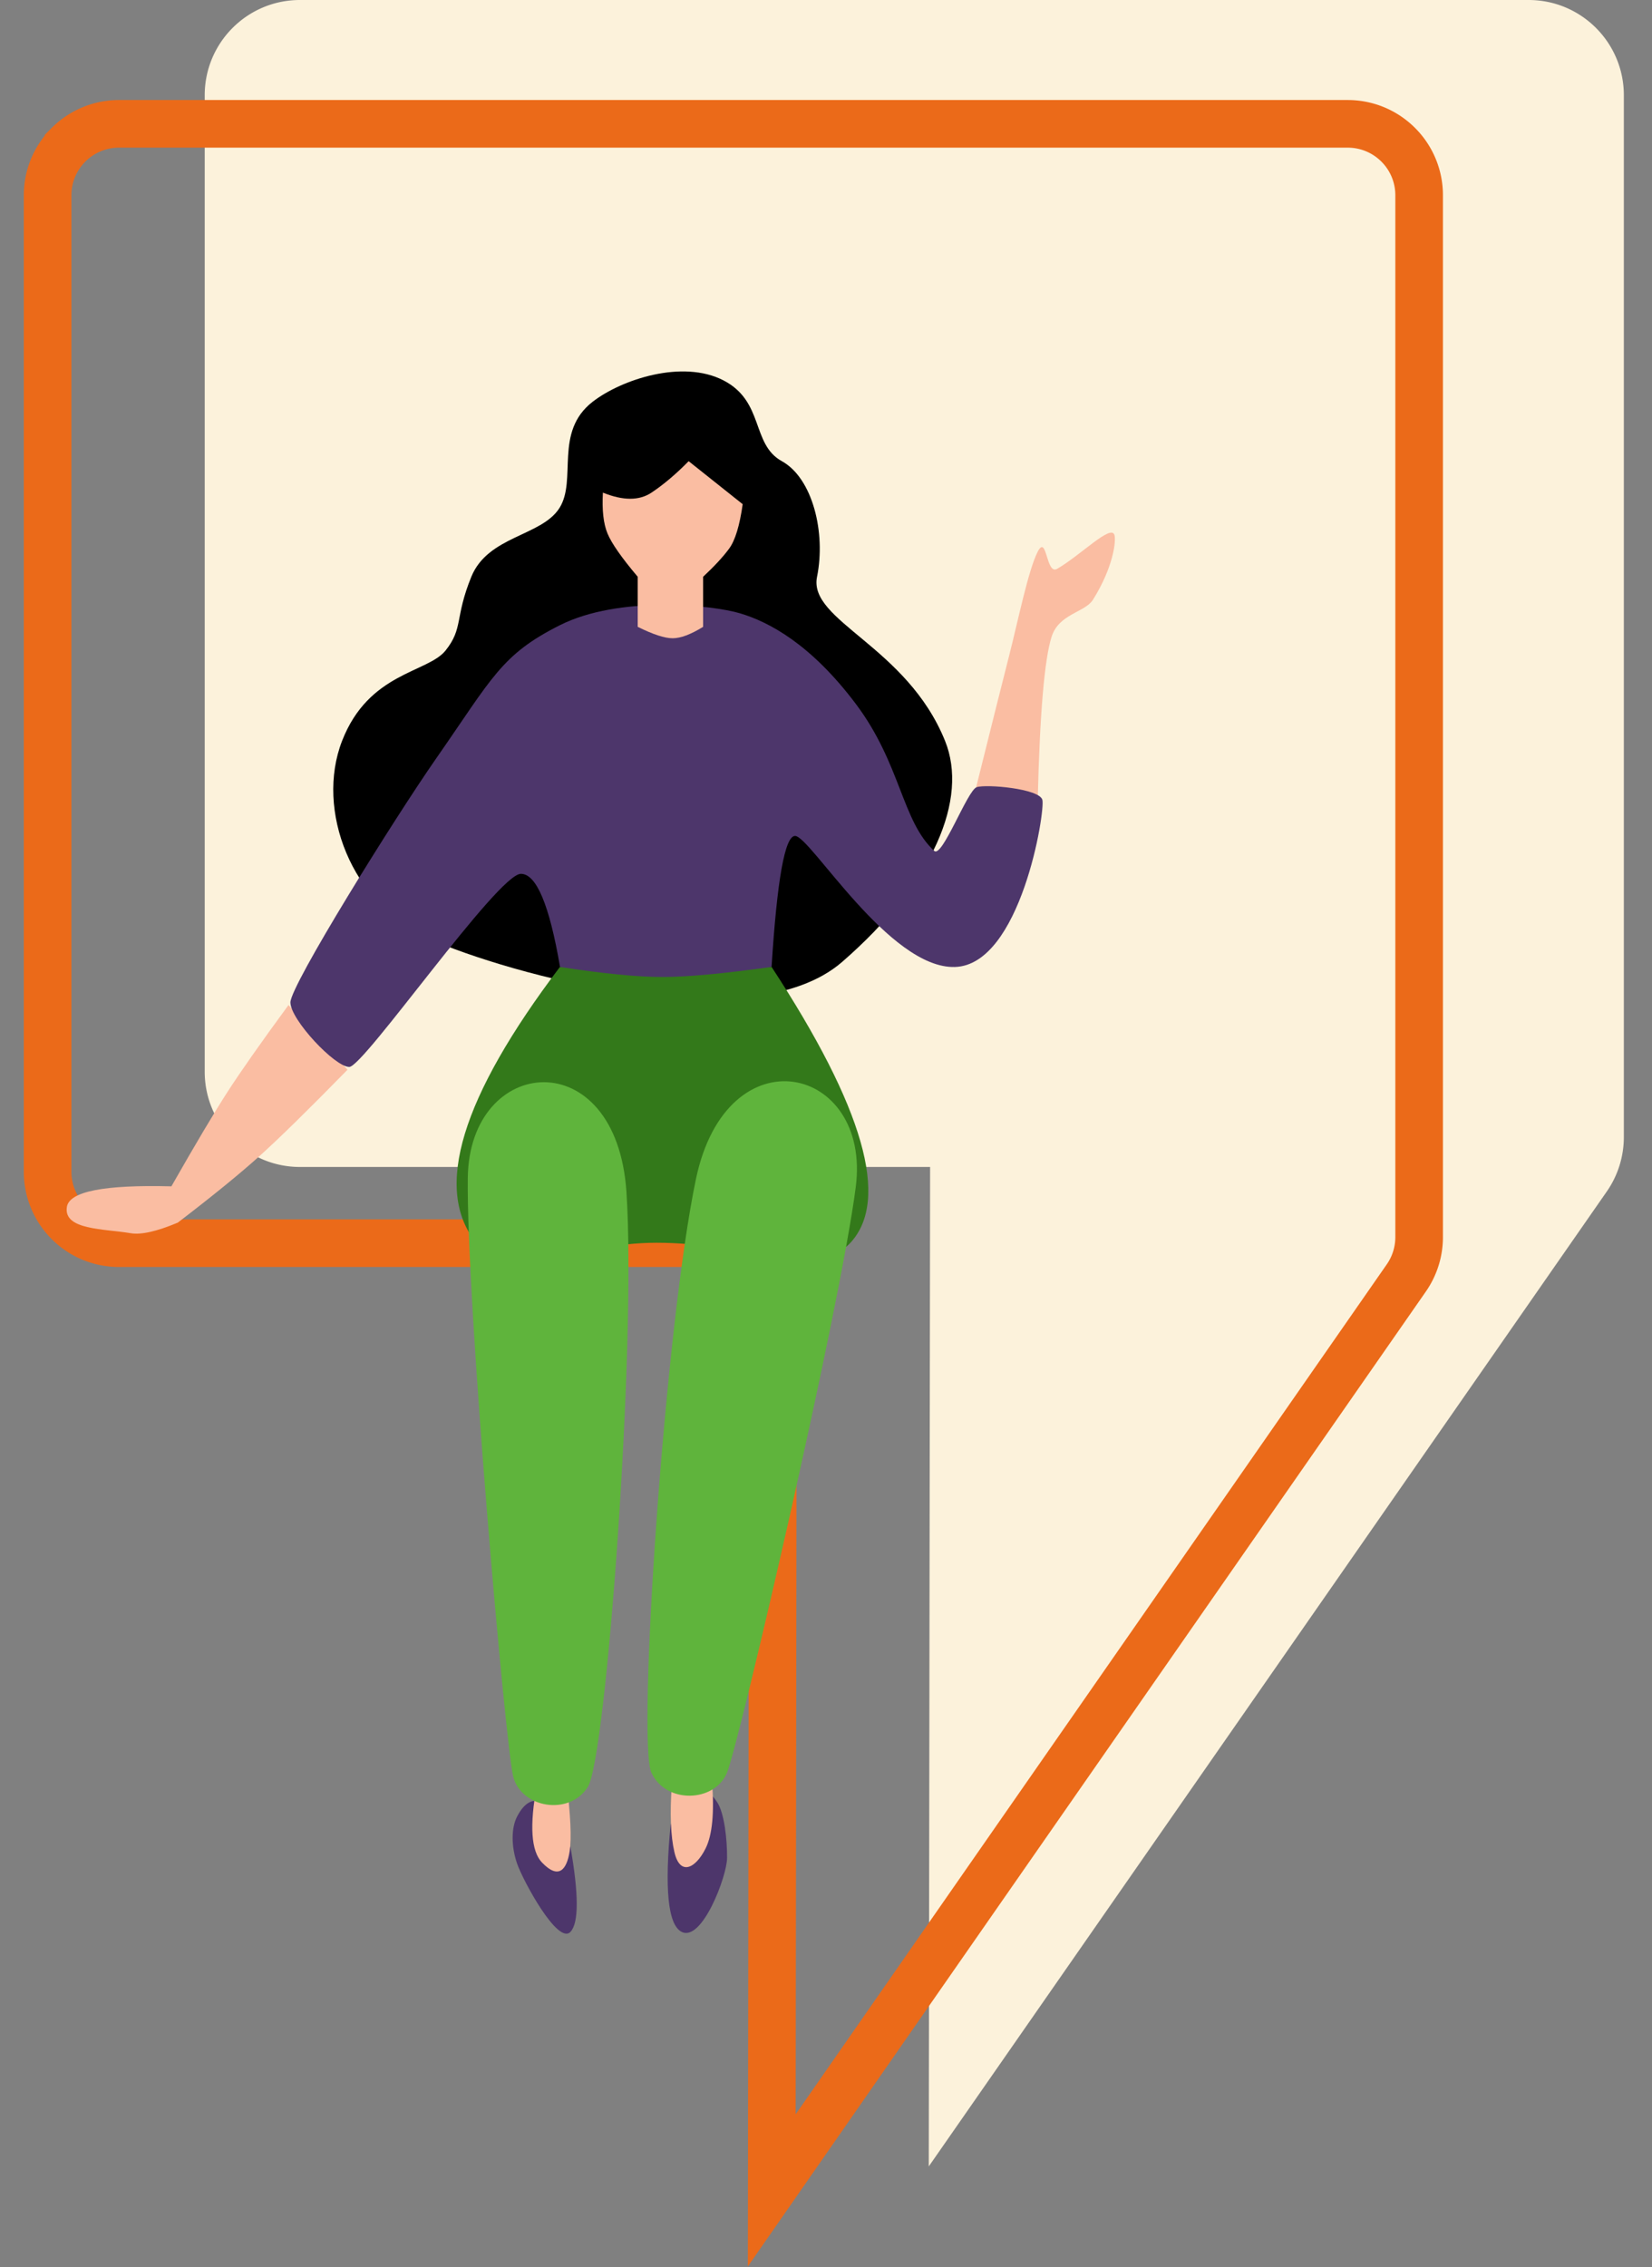
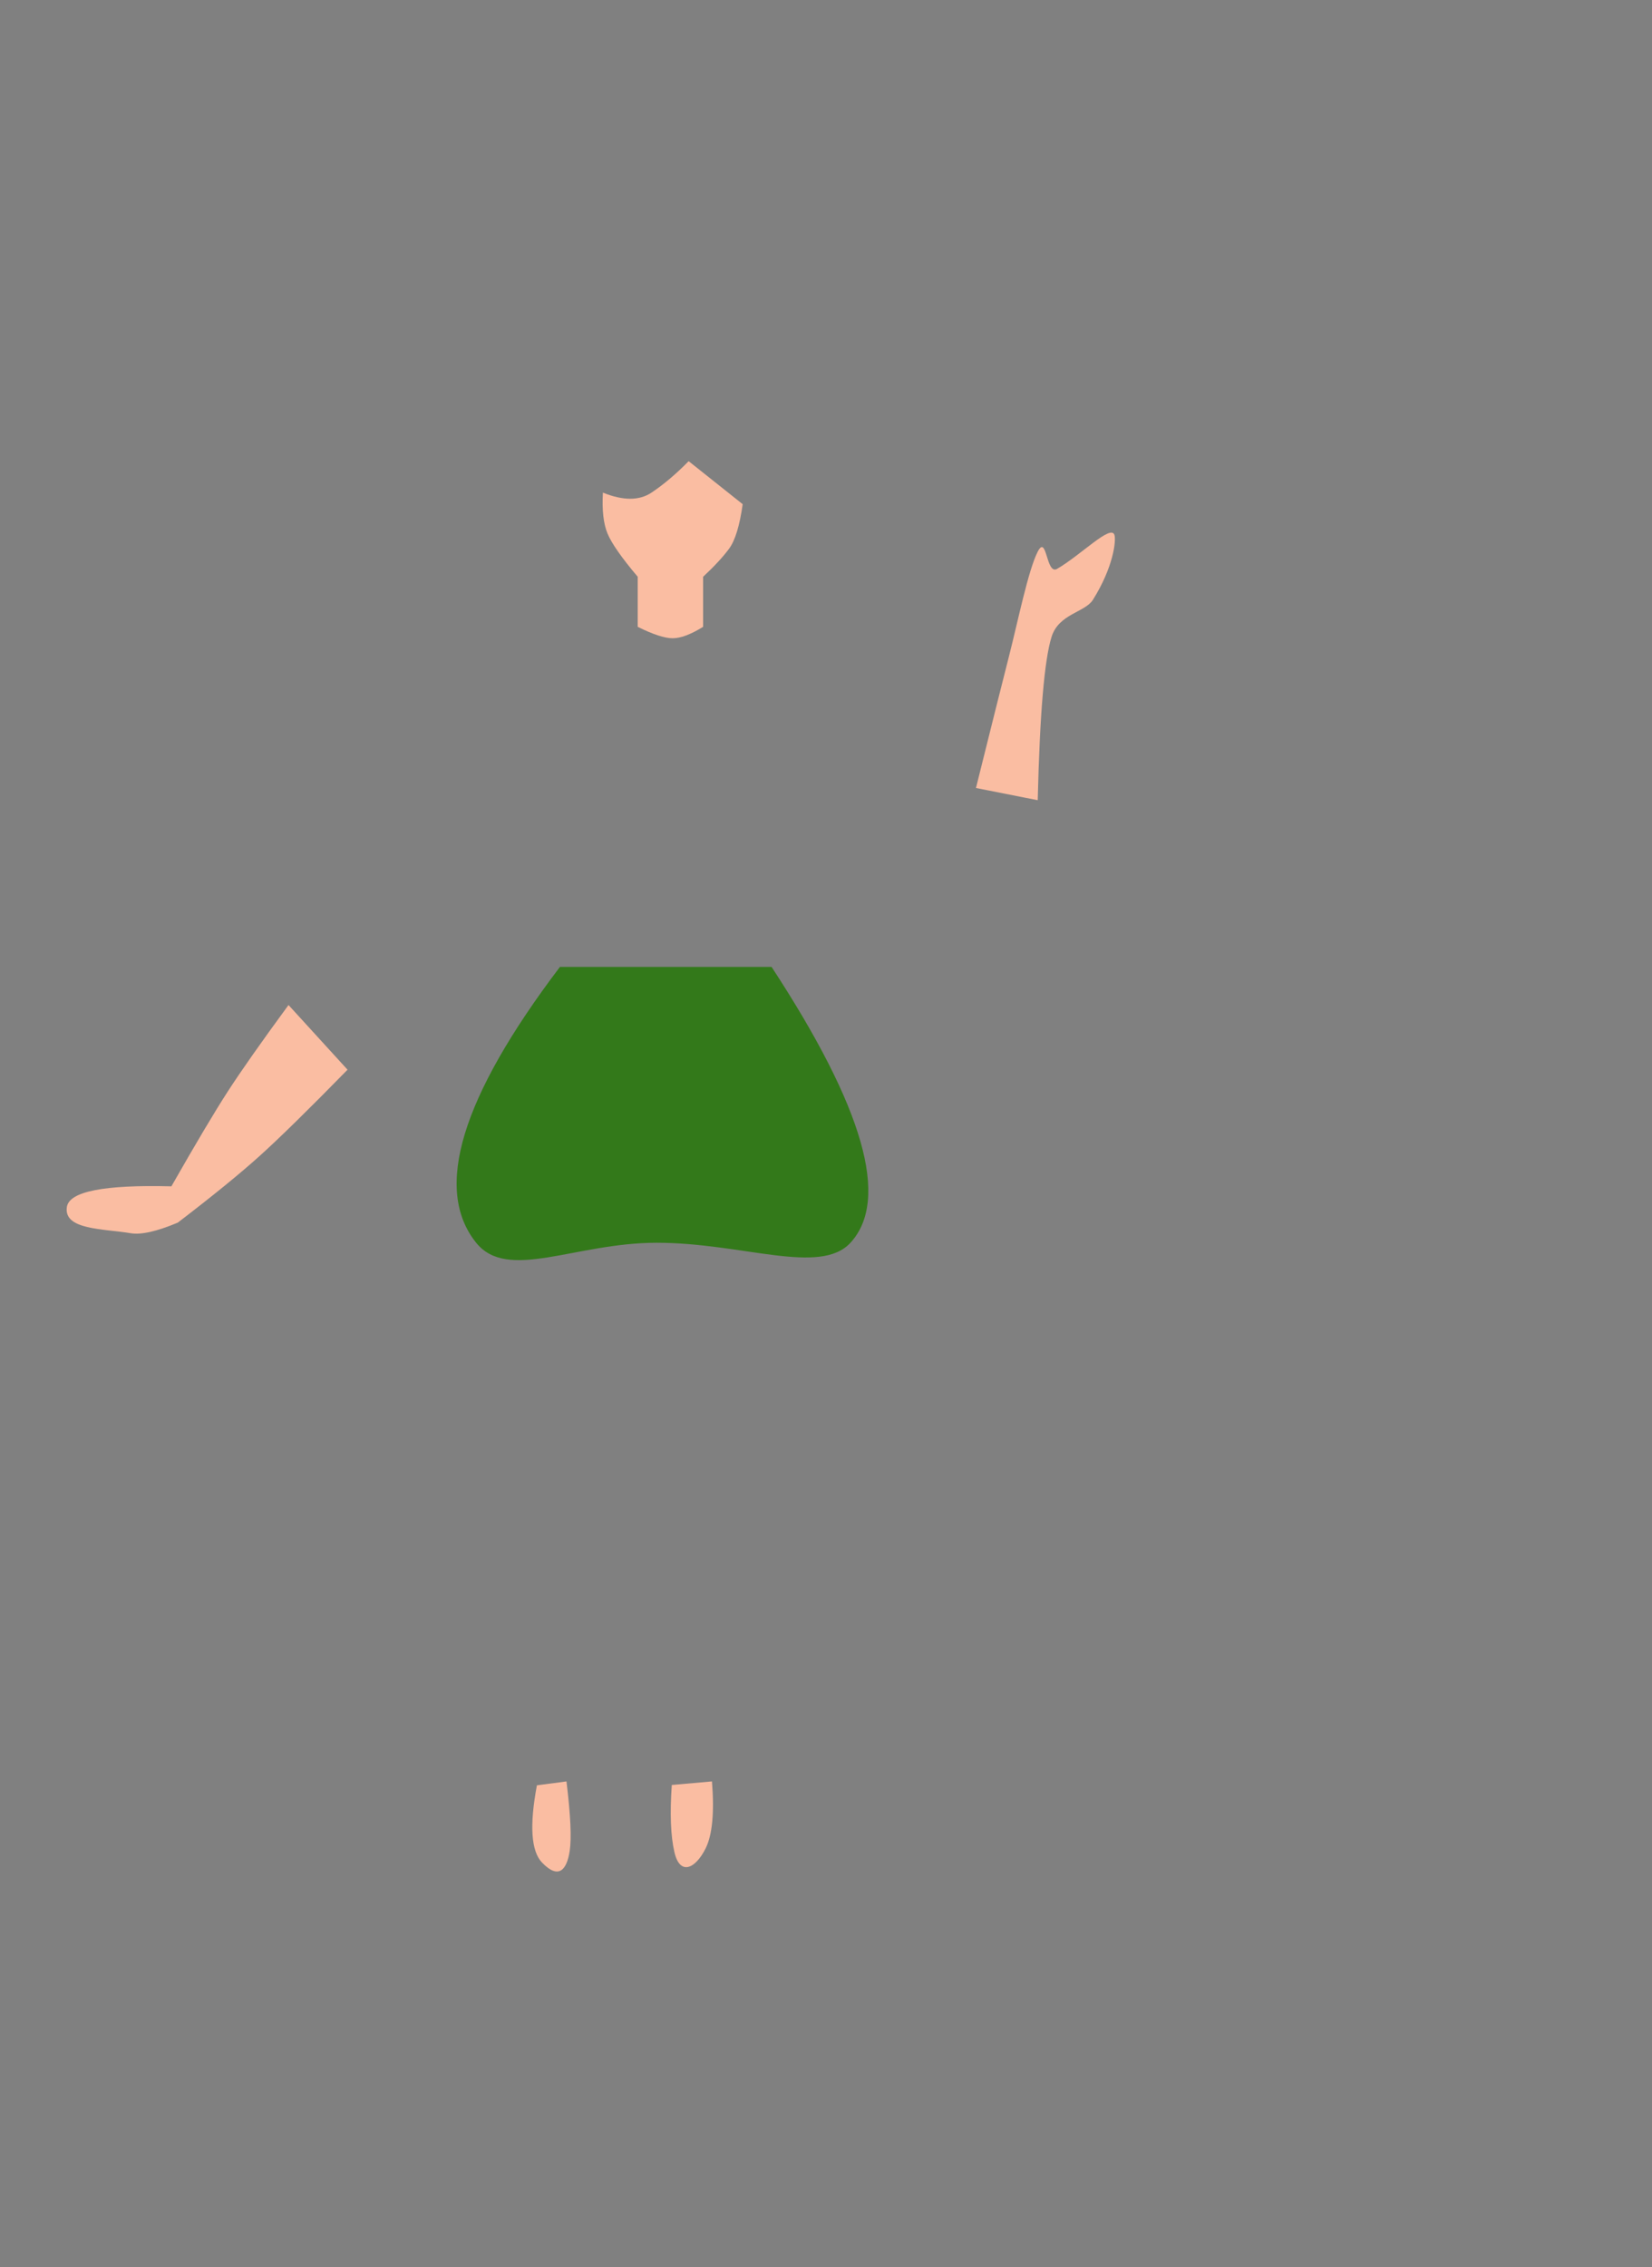
<svg xmlns="http://www.w3.org/2000/svg" height="476" viewBox="0 0 347 476" width="347">
  <rect x="0" y="0" width="347" height="476" fill="#808080" stroke="none" />
  <g fill="none" fill-rule="evenodd">
-     <path d="M63 0h258.086c11.046 0 20 8.954 20 20v218.727a20 20 0 01-3.583 11.423L195.086 454.829 195.367 245H63c-11.046 0-20-8.954-20-20V20C43 8.954 51.954 0 63 0z" fill="#fcf2db" />
-     <path d="M295.399 268.294L162.107 459.858 162.374 261H25a14.953 14.953 0 01-10.607-4.393A14.953 14.953 0 0110 246V41c0-4.142 1.679-7.892 4.393-10.607A14.953 14.953 0 0125 26h258.086c4.142 0 7.892 1.679 10.607 4.393A14.953 14.953 0 01298.086 41v218.727a15 15 0 01-2.687 8.567z" stroke="#eb6a19" stroke-width="10" />
-     <path d="M124.51 84.329c6.043-4.662 18.855-8.923 27.466-4.462s5.792 13.4 12.25 16.956c6.456 3.556 9.274 15.002 7.389 24.28-1.886 9.278 18.85 14.519 26.9 34.468 4.89 12.122-2.285 29.578-21.623 46.376-19.338 16.797-70.363 2.4-86.764-4.84s-23.89-27.089-18.285-41.536c5.605-14.447 17.983-14.292 21.746-19 3.763-4.71 1.89-6.832 5.406-15.468 3.516-8.637 14.745-8.497 18.512-14.44 3.767-5.943-1.237-15.976 7.004-22.334z" fill="#000" />
    <path d="M217.97 115.824c1.948-3.806 1.727 4.963 4.07 3.605 5.02-2.906 11.335-9.448 12.05-7.108.36 1.17-.19 6.696-4.524 13.604-1.667 2.657-7.156 2.919-8.683 7.768-1.51 4.793-2.48 16.229-2.912 34.307L205 165.436c3.346-13.442 5.67-22.708 6.971-27.797 1.87-7.314 4.005-17.915 6-21.815zM36.002 249.065c5.11-8.966 9.048-15.59 11.816-19.873s7.03-10.347 12.784-18.192L73 224.58c-8.172 8.346-14.338 14.392-18.499 18.138s-9.879 8.401-17.155 13.965c-4.414 1.855-7.716 2.596-9.907 2.223-5.6-.952-14.15-.645-13.392-5.515.505-3.247 7.824-4.689 21.955-4.326z" fill="#fabda2" />
    <path d="M117.613 203h44.455c19.364 29.558 24.888 48.86 16.57 57.91-6.397 6.96-22.712-.014-40.745 0-17.133.012-31.282 8.2-37.877 0-9.023-11.221-3.158-30.524 17.597-57.91z" fill="#33791a" />
-     <path d="M61 210.455c0-3.59 21.85-38.654 30.594-51.192 11.81-16.937 13.664-21.817 26.04-28.022 12.377-6.206 31.788-4.268 37.807-2.479 6.019 1.79 14.85 6.416 24.339 19.04 9.488 12.625 9.637 24.6 16.466 30.847 1.662 1.52 6.94-12.698 8.9-13.38s13.152.287 13.8 2.646c.649 2.36-4.55 34.688-18.366 35.099-13.816.41-30.384-27.514-33.58-27.514-2.131 0-3.775 9.167-4.932 27.5-10.077 1.408-17.716 2.113-22.917 2.114-5.202.002-12.374-.699-21.517-2.1-2.229-13.037-4.97-19.556-8.221-19.556-4.879 0-33.007 40.542-36.05 40.542C70.32 224 61 214.046 61 210.455zm53.003 167.883c-.08 7.9.316 12.46 1.192 13.678.875 1.218 2.411-.237 4.609-4.366 1.779 10.062 1.787 16.039.025 17.93-2.644 2.836-9.985-10.755-11.222-14.343-1.237-3.587-1.237-7.457 0-9.848 1.496-2.89 3.294-3.907 5.396-3.051zm30.968-2.419c.906 7.849.988 12.425.245 13.728-.743 1.303-2.185-.975-4.327-6.833-1.35 13.683-.596 21.27 2.261 22.758 4.286 2.233 9.53-11.605 9.57-15.48.038-3.876-.584-9.454-2.064-11.703-1.79-2.718-3.684-3.541-5.685-2.47z" fill="#4d366b" />
    <path d="M141.11 374.748l8.437-.748c.52 6.532.078 11.214-1.324 14.044-2.104 4.245-5.39 5.884-6.567.794-.785-3.394-.967-8.09-.546-14.09zm-28.334.072l6.212-.82c.86 7.05 1.086 11.914.678 14.592-.611 4.017-2.339 6.047-5.802 2.455-2.31-2.395-2.672-7.804-1.088-16.227z" fill="#fabda2" />
-     <path d="M146.188 247.506c6.532-31.032 36.836-23.87 33.566 1.683-3.27 25.552-24.473 116.637-27.034 122.946-2.56 6.31-12.882 6.662-15.903 0-3.021-6.662 2.839-93.596 9.371-124.629zm-14.602 2.746c-2.119-31.684-32.992-28.783-33.326-2.988-.333 25.796 7.887 119.074 9.534 125.686 1.646 6.613 11.773 8.394 15.679 2.206 3.905-6.188 10.232-93.22 8.113-124.904z" fill="#5fb43c" />
    <path d="M126.638 103.425c4.237 1.711 7.638 1.711 10.205 0 2.566-1.711 5.169-3.912 7.807-6.602l11.35 9.029c-.633 4.503-1.583 7.613-2.848 9.332-1.265 1.718-3.087 3.688-5.465 5.91v10.508c-2.593 1.599-4.726 2.398-6.398 2.398-1.672 0-4.118-.8-7.337-2.398v-10.509c-3.381-4.002-5.497-7.031-6.348-9.087s-1.173-4.916-.966-8.581z" fill="#fabda2" />
  </g>
</svg>